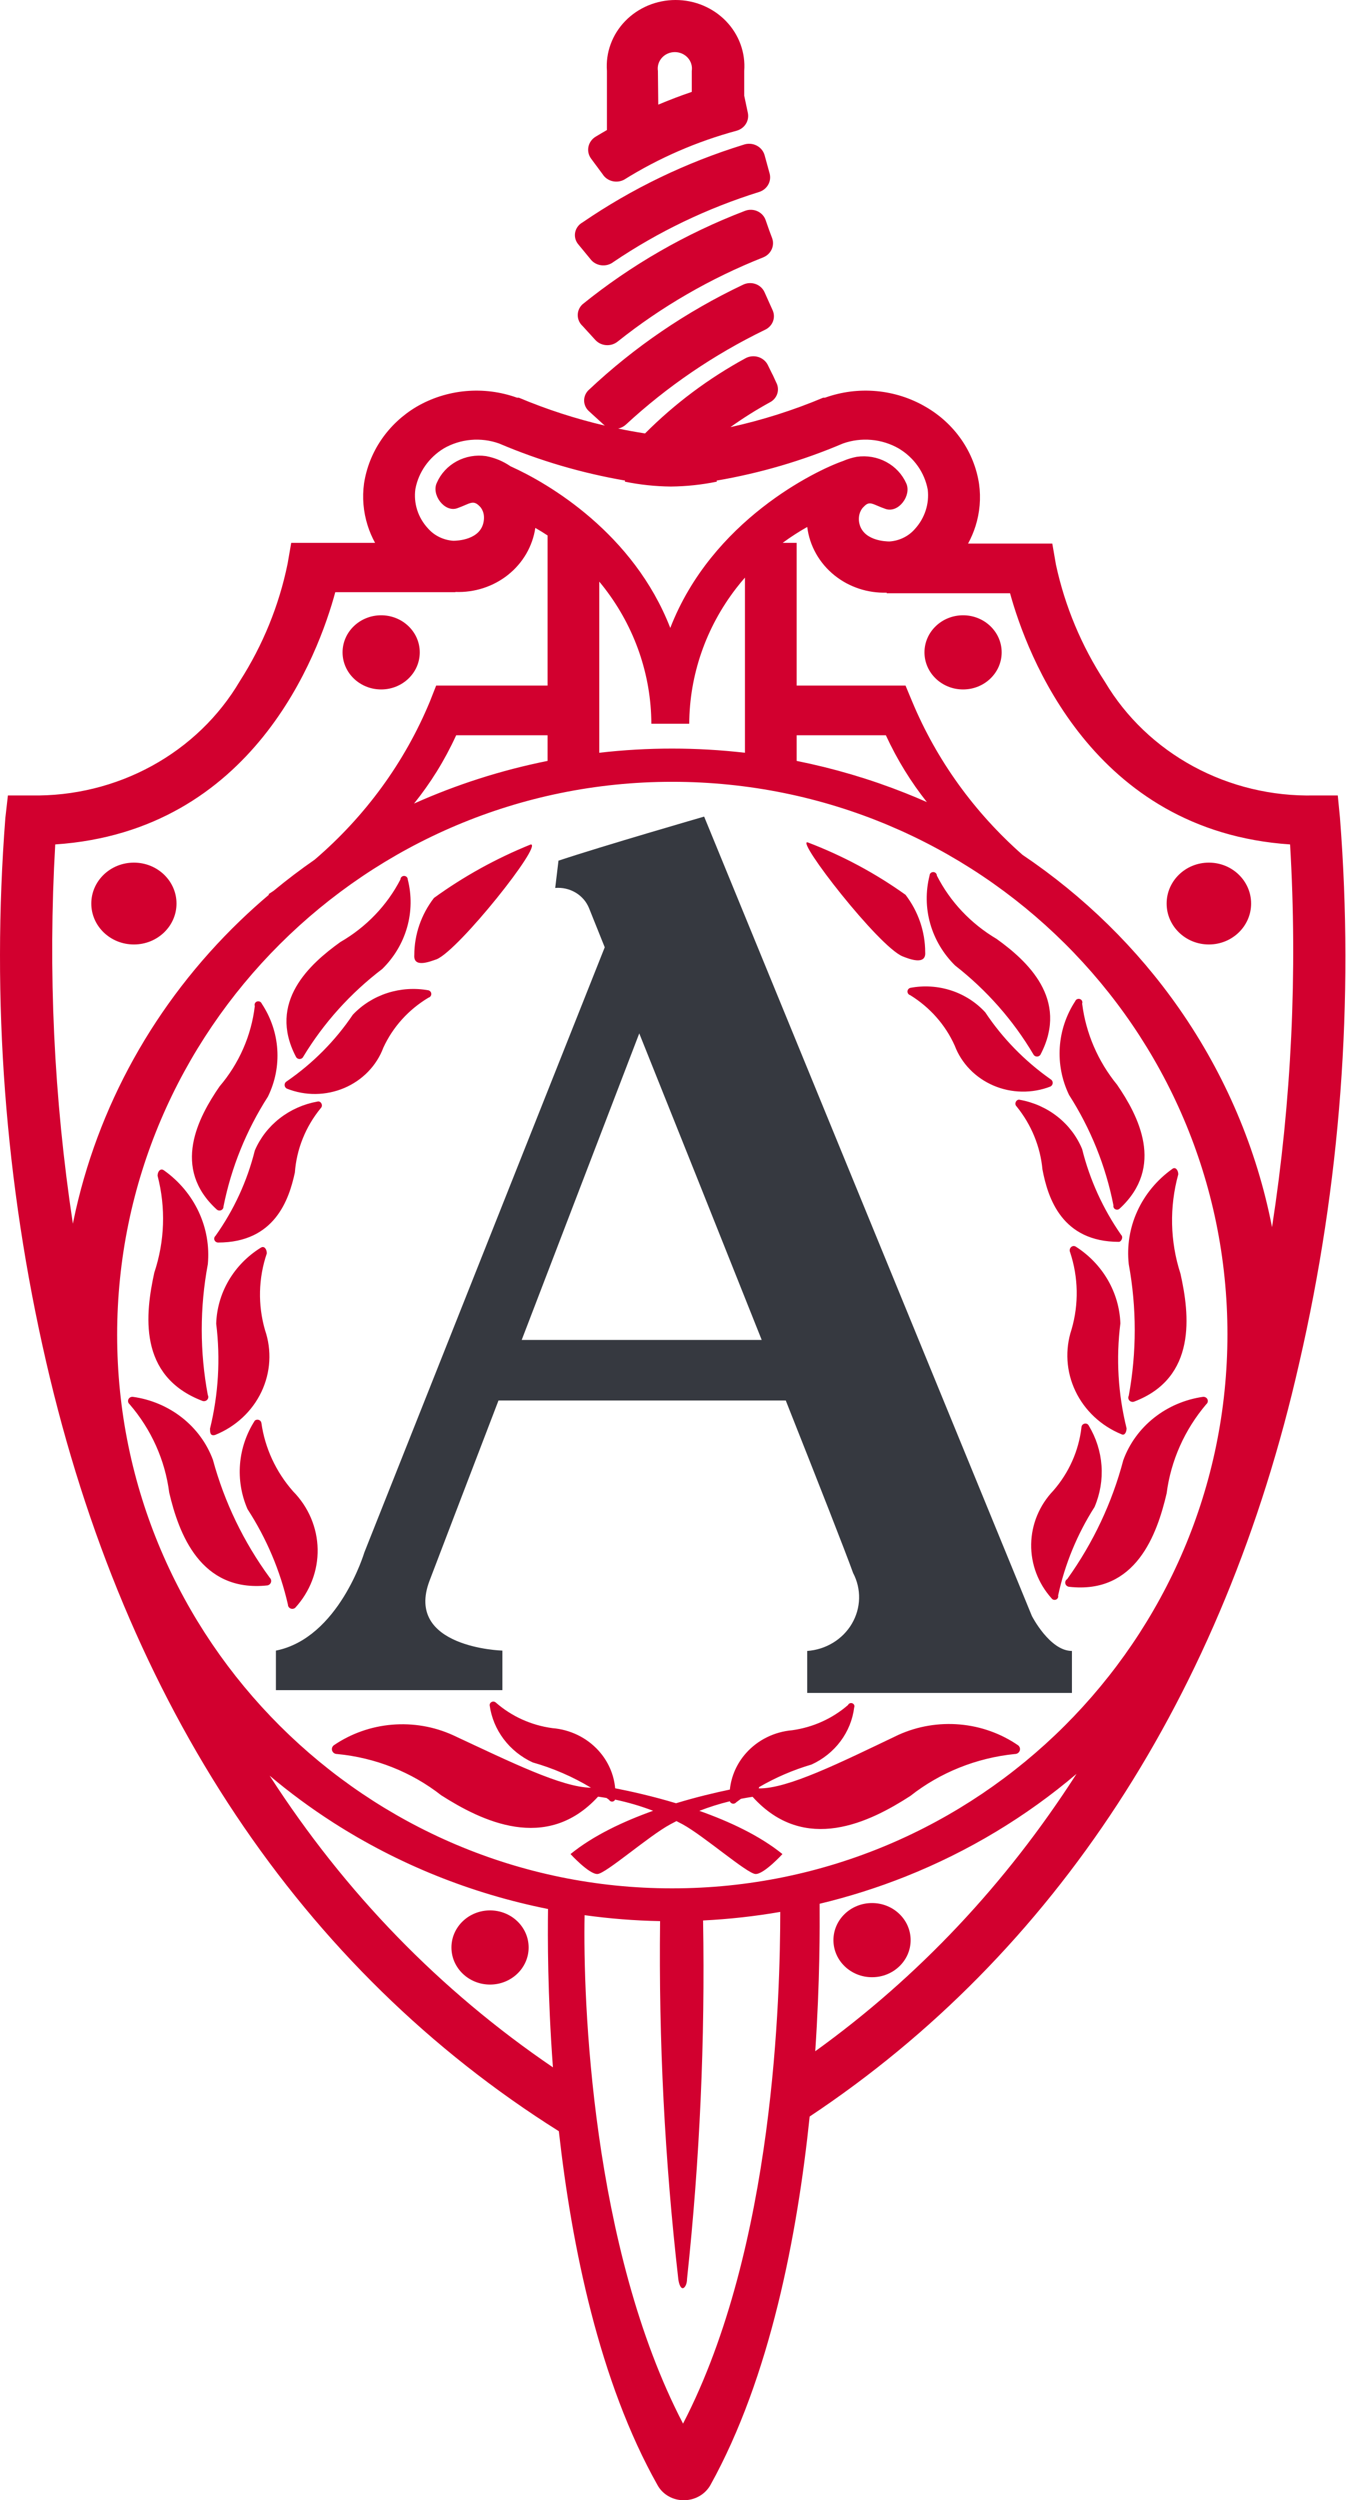
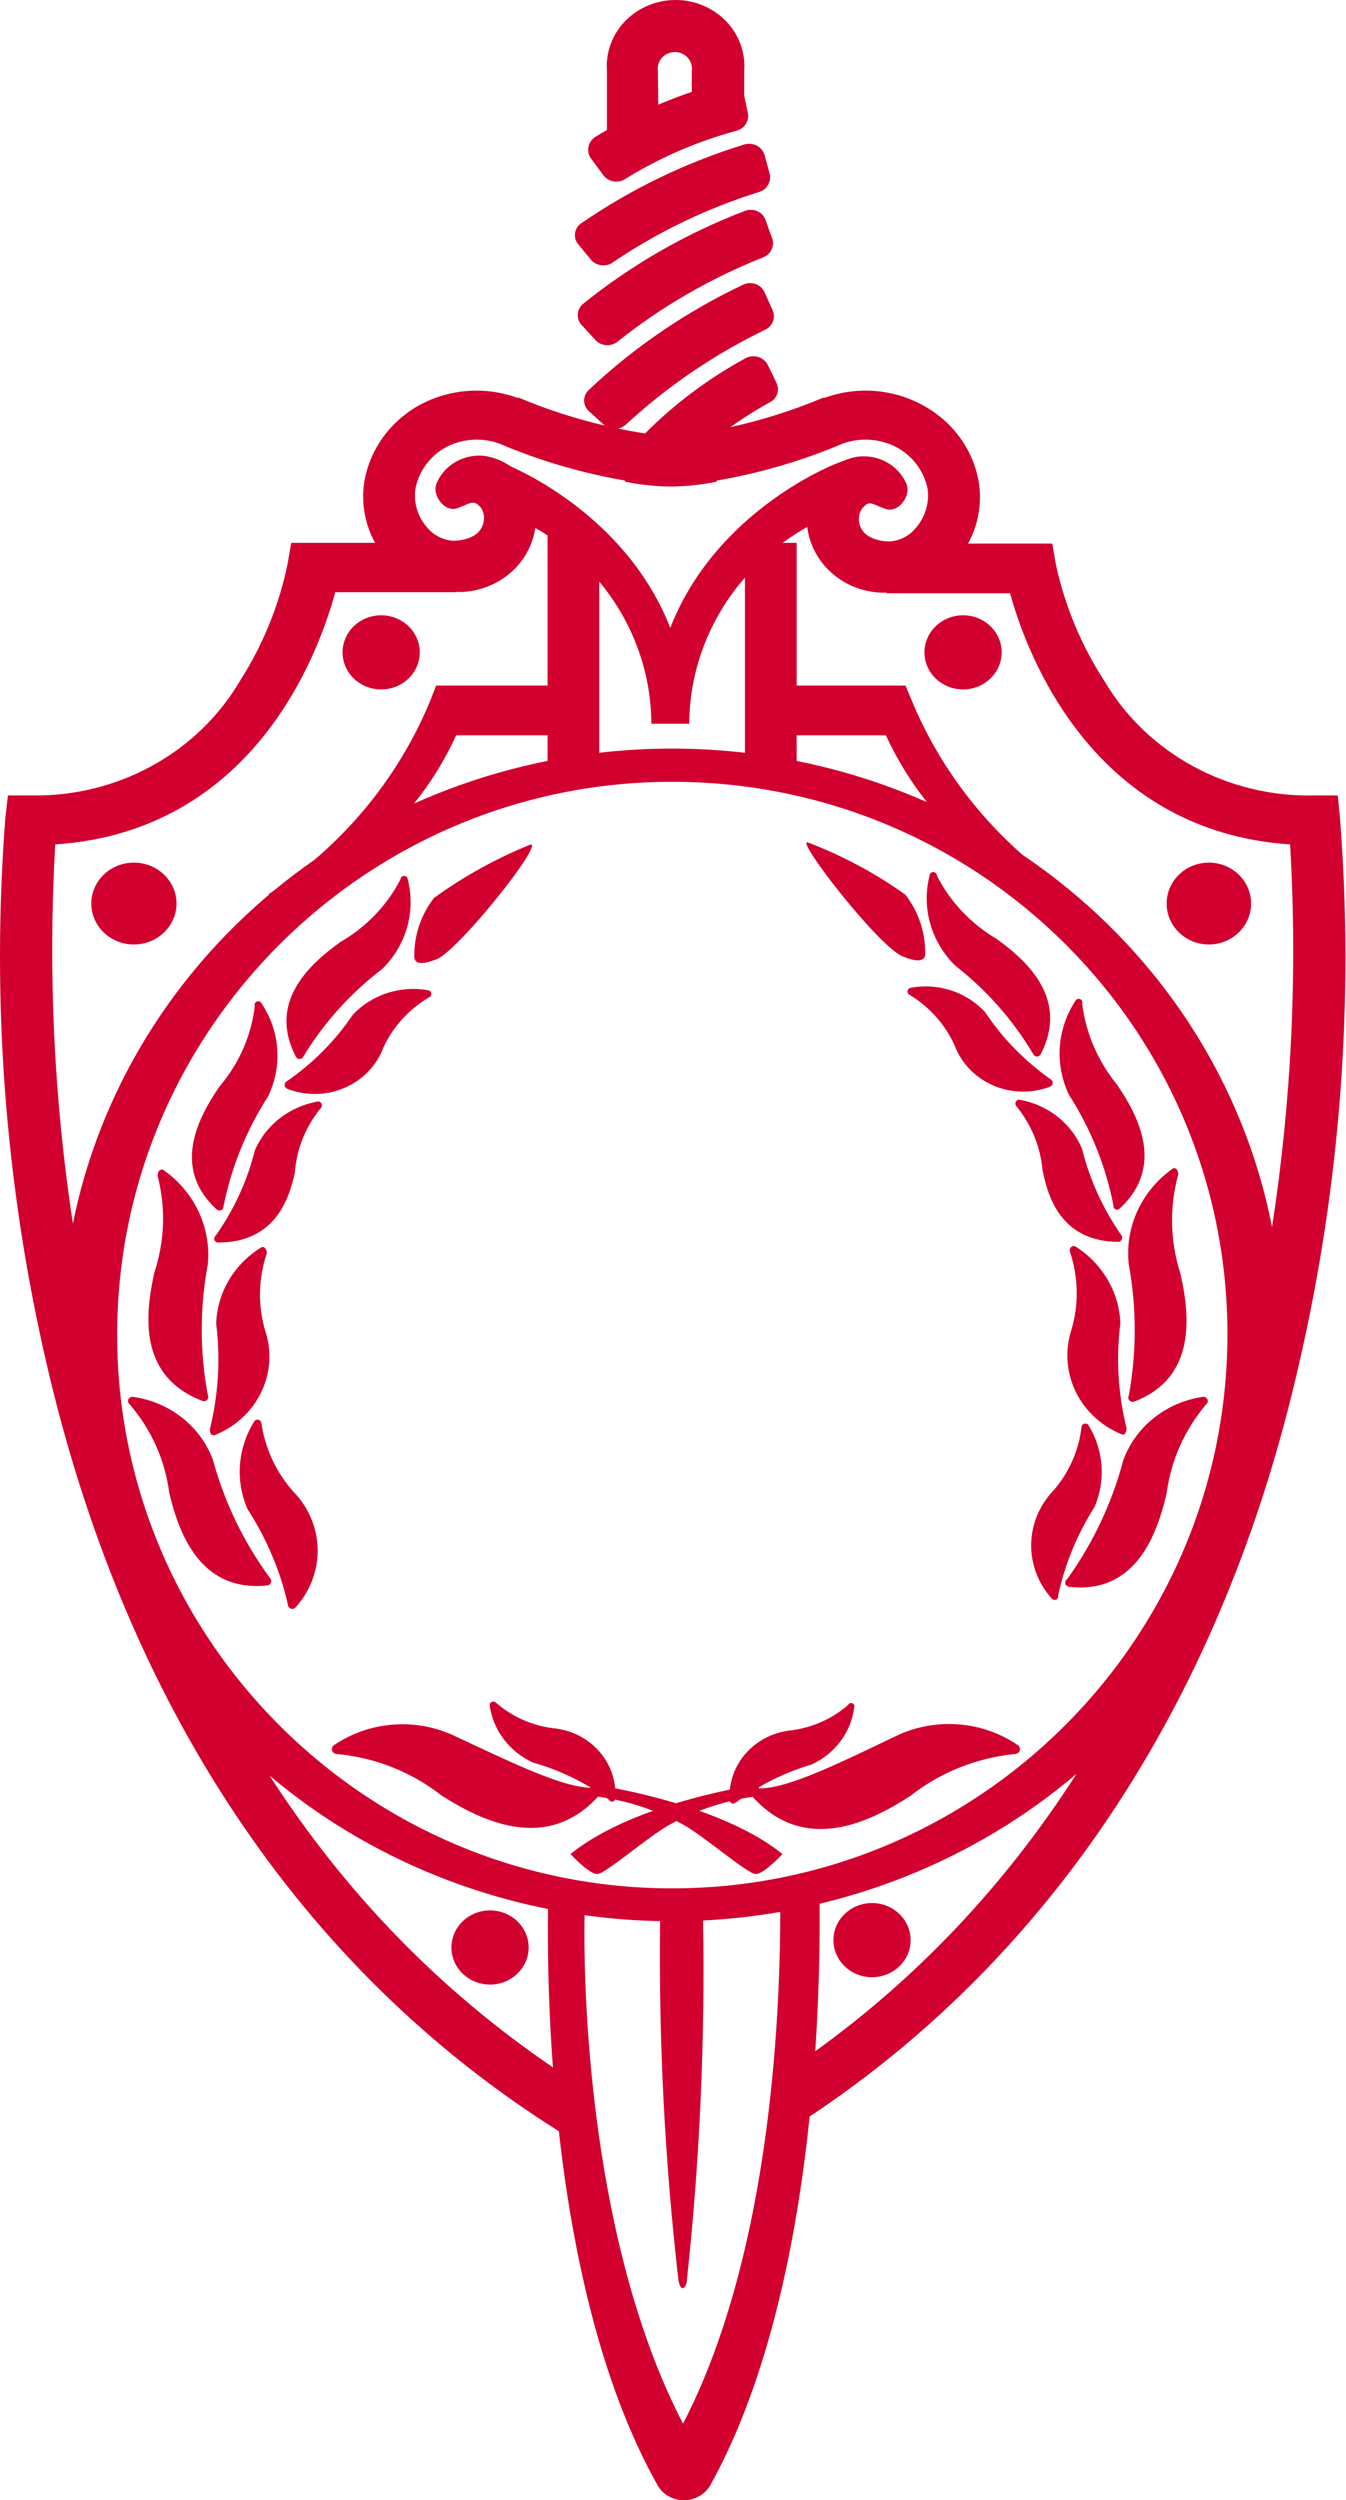
<svg xmlns="http://www.w3.org/2000/svg" width="617" height="1146" viewBox="0 0 617 1146" fill="none">
-   <path d="M343.474 129.765C344.459 129.714 345.444 129.858 346.368 130.188C347.292 130.519 348.136 131.031 348.846 131.688C349.555 132.346 350.116 133.137 350.493 134.013L354.165 142.191C354.908 143.833 354.958 145.687 354.304 147.362C353.649 149.038 352.343 150.404 350.66 151.171C327.267 162.518 305.773 177.166 286.894 194.627C285.904 195.541 284.675 196.161 283.352 196.436C287.439 197.285 291.55 198.031 295.681 198.675C309.228 185.075 324.768 173.446 341.813 164.159C342.694 163.696 343.665 163.412 344.665 163.323C345.665 163.235 346.673 163.344 347.628 163.645C348.582 163.945 349.462 164.43 350.213 165.07C350.964 165.71 351.571 166.492 351.996 167.366L354.272 172.007L355.835 175.384C356.671 176.941 356.842 178.75 356.312 180.427C355.783 182.103 354.593 183.516 352.997 184.364C346.695 187.815 340.628 191.63 334.827 195.784C349.395 192.572 363.639 188.056 377.367 182.28H378.202C385.708 179.577 393.756 178.548 401.737 179.271C409.718 179.993 417.424 182.448 424.273 186.45C430.847 190.235 436.46 195.379 440.705 201.509C444.95 207.639 447.719 214.601 448.811 221.888C449.699 228.331 449.146 234.882 447.188 241.104C446.311 243.891 445.16 246.583 443.758 249.146H482.364L484.033 258.768C488.139 277.874 495.772 296.122 506.568 312.646C516.186 328.794 530.167 342.146 547.032 351.291C563.897 360.436 583.021 365.035 602.383 364.601H613.233L614.234 374.863C620.759 458.623 614.46 542.85 595.539 624.854C561 777.258 483.235 895.632 371.147 970.124C365.512 1024.36 353.05 1089.7 325.621 1139.1C324.422 1141.2 322.657 1142.94 320.513 1144.16C318.368 1145.37 315.924 1146.01 313.435 1146C310.968 1146.01 308.543 1145.38 306.425 1144.16C304.306 1142.95 302.574 1141.2 301.417 1139.1C274.715 1091.68 262.079 1029.67 256.172 976.859C138.351 902.794 57.45 782.001 21.151 624.212C2.295 542.416 -4.003 458.41 2.456 374.863L3.624 364.601H14.307C33.691 364.958 52.814 360.273 69.652 351.042C86.49 341.811 100.417 328.378 109.956 312.165C120.522 295.656 127.927 277.463 131.822 258.447L133.492 248.825H171.929C170.526 246.262 169.376 243.57 168.499 240.783C166.542 234.562 165.988 228.011 166.876 221.567C167.98 214.386 170.704 207.523 174.855 201.457C179.007 195.392 184.487 190.27 190.913 186.45C197.762 182.448 205.468 179.993 213.449 179.271C221.43 178.548 229.478 179.577 236.984 182.28H237.819C250.575 187.649 263.776 191.93 277.268 195.09C277.076 194.945 276.89 194.791 276.712 194.627L270.035 188.533C269.316 187.902 268.742 187.134 268.349 186.278C267.957 185.423 267.755 184.498 267.755 183.562C267.755 182.627 267.957 181.702 268.349 180.846C268.742 179.99 269.316 179.222 270.035 178.591C290.774 159.068 314.607 142.831 340.644 130.485C341.526 130.061 342.49 129.816 343.474 129.765ZM357.667 876.336C345.987 878.362 334.17 879.674 322.287 880.261C323.239 935.097 320.786 989.94 314.938 1044.5C314.938 1047.22 313.77 1048.83 312.935 1048.83C312.101 1048.83 311.266 1047.22 310.932 1044.66C304.708 990.17 301.918 935.371 302.579 880.562C290.957 880.341 279.401 879.426 267.972 877.835C267.191 916.563 271.15 1030.28 313.101 1110.88C355.192 1029.7 357.604 913.669 357.667 876.336ZM123.596 813.891C158.29 867.703 201.652 912.325 253.461 947.587C250.988 914.259 251.037 887.471 251.212 875C216.2 868.016 182.728 854.614 152.699 835.346C142.481 828.789 132.763 821.617 123.596 813.891ZM493.479 813.053C470.308 832.758 443.864 848.663 415.207 860.085C402.356 865.207 389.155 869.387 375.717 872.609C375.779 883.04 375.87 908.113 373.702 940.205C421.086 906.046 461.079 863.526 493.479 813.053ZM224.631 875.645C234.403 875.645 242.325 883.255 242.325 892.643C242.325 902.03 234.403 909.64 224.631 909.64C214.859 909.64 206.938 902.03 206.937 892.643C206.937 883.255 214.859 875.645 224.631 875.645ZM399.737 872.277C409.509 872.277 417.431 879.888 417.431 889.275C417.431 898.663 409.509 906.272 399.737 906.272C389.965 906.272 382.043 898.663 382.043 889.275C382.043 879.888 389.965 872.277 399.737 872.277ZM308.094 358.347C167.877 358.347 53.7 472.197 53.7 611.864C53.7 751.532 167.877 865.543 308.094 865.543C448.311 865.543 562.654 751.692 562.654 611.544C562.654 471.396 448.478 358.347 308.094 358.347ZM225.417 780.083C225.727 779.943 226.074 779.898 226.411 779.954C226.748 780.01 227.059 780.164 227.303 780.396C234.503 786.712 243.522 790.791 253.177 792.101C261.4 792.757 269.028 796.482 274.427 802.477C278.796 807.329 281.421 813.357 281.994 819.674C289.154 821.07 299.113 823.29 309.889 826.53C319.156 823.715 327.808 821.669 334.562 820.266C335.197 814.108 337.783 808.241 342.036 803.491C347.399 797.501 354.986 793.759 363.18 793.063C372.695 791.728 381.583 787.71 388.719 781.518C388.874 781.156 389.172 780.869 389.548 780.719C389.923 780.568 390.345 780.567 390.722 780.716C391.098 780.865 391.398 781.151 391.555 781.512C391.711 781.873 391.711 782.279 391.556 782.641C390.86 788.226 388.704 793.551 385.289 798.121C381.874 802.691 377.312 806.357 372.026 808.778C363.592 811.26 355.526 814.732 348.009 819.105L347.785 819.73C361.055 819.952 384.833 808.08 411.921 795.147C420.67 791.208 430.353 789.577 439.975 790.423C449.598 791.268 458.813 794.559 466.673 799.958C467.058 800.249 467.339 800.65 467.474 801.104C467.61 801.557 467.593 802.04 467.427 802.483C467.26 802.927 466.953 803.309 466.548 803.575C466.143 803.842 465.66 803.979 465.17 803.968C447.587 805.747 430.931 812.437 417.263 823.21C398.986 835.021 368.968 850.167 344.985 823.582C343.198 823.846 341.42 824.152 339.652 824.499C338.919 825.022 338.192 825.554 337.472 826.096C337.262 826.365 336.97 826.564 336.636 826.664C336.301 826.764 335.942 826.762 335.609 826.655C335.277 826.549 334.988 826.344 334.783 826.071C334.68 825.934 334.601 825.783 334.548 825.624C329.792 826.787 325.123 828.254 320.573 830.016C334.249 834.851 348.187 841.332 358.672 849.828C358.672 849.828 350.158 859.128 346.319 858.968C342.48 858.807 322.616 841.49 312.934 836.198C311.99 835.688 311.037 835.192 310.079 834.709C309.133 835.192 308.192 835.688 307.26 836.198C297.411 841.49 277.714 858.807 273.875 858.968C270.035 859.128 261.522 849.828 261.522 849.828C271.968 841.315 285.82 834.826 299.389 829.987C293.736 827.828 287.905 826.114 281.955 824.863C281.917 824.956 281.87 825.046 281.811 825.13C281.616 825.412 281.323 825.618 280.985 825.714C280.647 825.809 280.284 825.788 279.961 825.652C279.638 825.517 279.374 825.277 279.217 824.974C278.822 824.682 278.424 824.394 278.025 824.107C276.741 823.883 275.451 823.681 274.157 823.5C250.375 849.435 220.485 834.504 202.264 822.889C188.633 812.211 172.028 805.629 154.524 803.967C154.034 803.978 153.551 803.842 153.146 803.575C152.742 803.309 152.435 802.927 152.268 802.483C152.102 802.04 152.085 801.557 152.221 801.104C152.356 800.65 152.637 800.249 153.022 799.958C160.872 794.599 170.065 791.344 179.658 790.526C189.251 789.709 198.897 791.36 207.606 795.309C234.242 807.719 257.526 819.25 270.903 819.412C262.598 814.397 253.602 810.491 244.163 807.815C238.883 805.367 234.318 801.697 230.88 797.135C227.442 792.573 225.238 787.261 224.466 781.678C224.435 781.35 224.509 781.022 224.68 780.736C224.85 780.451 225.107 780.223 225.417 780.083ZM117.645 650.75C117.959 650.689 118.284 650.708 118.588 650.806C118.891 650.903 119.163 651.075 119.376 651.304C119.589 651.533 119.736 651.812 119.803 652.113C121.429 663.704 126.468 674.608 134.325 683.542C141.396 690.718 145.419 700.175 145.604 710.055C145.79 719.934 142.124 729.523 135.327 736.939C135.038 737.188 134.681 737.35 134.298 737.407C133.915 737.464 133.523 737.412 133.17 737.26C132.816 737.107 132.516 736.86 132.306 736.547C132.097 736.234 131.986 735.868 131.988 735.496C128.461 719.994 122.194 705.188 113.46 691.72C110.624 685.188 109.448 678.102 110.028 671.048C110.609 663.993 112.93 657.173 116.799 651.151C117.04 650.949 117.332 650.811 117.645 650.75ZM495.719 654.358C495.719 652.434 498.222 651.792 499.056 653.396C502.455 659.009 504.463 665.299 504.927 671.777C505.39 678.256 504.295 684.751 501.727 690.758C493.766 703.253 488.118 716.98 485.035 731.327C485.13 731.693 485.087 732.08 484.915 732.419C484.743 732.758 484.452 733.028 484.094 733.181C483.735 733.334 483.331 733.36 482.954 733.256C482.577 733.152 482.249 732.923 482.03 732.61C475.855 725.706 472.53 716.865 472.683 707.764C472.837 698.662 476.46 689.93 482.865 683.222C490.003 675.019 494.473 664.982 495.719 654.358ZM551.471 640.247C551.893 640.209 552.316 640.301 552.681 640.509C553.045 640.717 553.332 641.031 553.499 641.405C553.666 641.78 553.705 642.195 553.61 642.592C553.516 642.989 553.292 643.347 552.972 643.614C543.015 655.324 536.708 669.5 534.778 684.505C530.438 703.106 520.756 730.846 490.042 727.318C489.634 727.269 489.251 727.101 488.946 726.836C488.641 726.571 488.429 726.221 488.338 725.836C488.247 725.451 488.281 725.047 488.436 724.682C488.592 724.316 488.861 724.005 489.207 723.791C501.081 707.23 509.786 688.767 514.914 669.271C517.68 661.694 522.546 654.987 528.988 649.872C535.43 644.757 543.204 641.43 551.471 640.247ZM60.879 640.247C69.156 641.389 76.952 644.681 83.424 649.768C89.896 654.854 94.799 661.542 97.602 669.11C102.848 688.475 111.668 706.778 123.643 723.149C123.923 723.409 124.125 723.736 124.228 724.097C124.332 724.457 124.333 724.838 124.23 725.198C124.128 725.559 123.926 725.886 123.646 726.146C123.367 726.407 123.02 726.59 122.641 726.677C91.76 730.044 81.912 702.624 77.572 684.184C75.671 669.267 69.356 655.188 59.377 643.614C59.057 643.347 58.834 642.989 58.739 642.592C58.645 642.195 58.684 641.78 58.85 641.405C59.017 641.031 59.304 640.717 59.669 640.509C60.033 640.301 60.457 640.209 60.879 640.247ZM119.47 571.937C121.139 570.814 122.307 572.578 122.307 574.502C118.437 585.873 118.147 598.09 121.473 609.619C124.659 618.931 124.073 629.054 119.835 637.97C115.596 646.886 108.016 653.94 98.604 657.726C96.267 658.367 96.267 656.442 96.267 654.839C100.131 639.086 101.092 622.805 99.105 606.733C99.316 599.783 101.28 592.986 104.827 586.926C108.374 580.865 113.398 575.721 119.47 571.937ZM490.545 574.021C489.71 572.258 491.546 570.334 493.216 571.456C499.264 575.34 504.265 580.55 507.806 586.655C511.346 592.761 513.325 599.588 513.58 606.573C511.545 622.643 512.506 638.933 516.418 654.679C516.418 656.282 515.583 658.207 514.081 657.405C504.72 653.56 497.188 646.498 492.959 637.602C488.73 628.705 488.106 618.613 491.212 609.299C494.557 597.727 494.325 585.469 490.545 574.021ZM537.281 535.857C538.783 534.575 540.119 536.338 540.119 538.263C535.993 553.232 536.34 569.014 541.121 583.803C545.294 602.404 548.799 631.588 519.755 642.492C519.379 642.596 518.98 642.592 518.607 642.48C518.234 642.369 517.902 642.156 517.654 641.866C517.406 641.576 517.251 641.223 517.209 640.85C517.167 640.477 517.24 640.1 517.418 639.766C521.07 619.821 521.07 599.418 517.418 579.474C516.505 571.173 517.856 562.787 521.339 555.14C524.821 547.493 530.316 540.847 537.281 535.857ZM72.23 538.904C72.23 536.98 73.566 535.216 75.235 536.499C82.128 541.413 87.59 547.945 91.097 555.471C94.605 562.996 96.04 571.262 95.266 579.474C91.551 599.305 91.551 619.614 95.266 639.445C95.444 639.779 95.516 640.156 95.474 640.529C95.432 640.902 95.277 641.255 95.029 641.545C94.781 641.835 94.449 642.049 94.076 642.16C93.703 642.271 93.304 642.275 92.929 642.171C62.883 630.786 66.722 601.763 70.728 583.322C75.522 568.939 76.042 553.556 72.23 538.904ZM145.51 504.909C147.012 504.428 148.348 506.673 147.013 507.956C140.079 516.431 135.95 526.709 135.161 537.461C132.49 549.808 125.98 569.531 99.939 569.531C99.579 569.514 99.233 569.396 98.942 569.191C98.652 568.987 98.431 568.704 98.306 568.38C98.182 568.055 98.159 567.702 98.242 567.365C98.325 567.028 98.509 566.722 98.771 566.484C107.212 554.607 113.321 541.347 116.799 527.358C119.253 521.611 123.166 516.546 128.181 512.625C133.196 508.704 139.154 506.051 145.51 504.909ZM466.005 507.154C464.669 505.872 466.004 503.627 467.507 504.107C473.868 505.247 479.824 507.92 484.816 511.874C489.809 515.828 493.675 520.935 496.052 526.717C499.532 540.726 505.579 554.03 513.912 566.004C515.08 567.126 513.912 569.21 512.911 569.211C486.871 569.211 480.36 549.327 477.856 536.018C476.871 525.503 472.757 515.483 466.005 507.154ZM370.033 241.534C366.121 243.739 362.358 246.174 358.764 248.825H365.181V314.25H415.094L418.098 321.466C429.31 348.382 446.655 372.395 468.712 391.819C496.838 410.765 521.239 434.623 540.549 462.321C561.75 492.733 576.158 526.833 583.095 562.478C592.039 504.473 594.822 445.694 591.366 387.05C500.726 380.956 470.68 299.819 463.001 271.917H406.413C406.441 271.83 406.467 271.742 406.493 271.654C397.809 271.925 389.305 269.134 382.603 263.778C375.602 258.183 371.103 250.221 370.033 241.534ZM245.385 241.969C244.153 250.36 239.715 258.024 232.917 263.457C226.137 268.874 217.514 271.671 208.725 271.325C208.742 271.362 208.758 271.399 208.775 271.436H153.689C146.011 299.818 116.131 380.956 25.324 387.05C21.968 445.163 24.688 503.401 33.407 560.896C33.497 560.448 33.586 560 33.679 559.552C44.446 507.428 71.059 459.541 110.151 421.942C114.4 417.856 118.775 413.911 123.269 410.111L123.14 409.82C123.9 409.327 124.655 408.825 125.407 408.322C131.495 403.28 137.795 398.504 144.287 394C167.424 374.169 185.55 349.366 197.089 321.466L199.927 314.25H251.005V245.427C249.169 244.22 247.295 243.067 245.385 241.969ZM118.453 458.949C118.675 458.958 118.892 459.008 119.094 459.098C119.295 459.187 119.476 459.314 119.627 459.471C119.777 459.627 119.895 459.811 119.972 460.011C124.155 466.312 126.609 473.528 127.105 480.986C127.602 488.445 126.123 495.903 122.808 502.664C112.896 518.122 105.996 535.183 102.444 553.015C102.461 553.356 102.374 553.695 102.194 553.99C102.014 554.285 101.75 554.524 101.431 554.677C101.113 554.83 100.755 554.89 100.401 554.852C100.048 554.813 99.713 554.676 99.439 554.458C78.407 535.376 90.927 512.125 100.608 498.014C109.59 487.475 115.213 474.668 116.8 461.133C116.723 460.933 116.688 460.72 116.697 460.507C116.706 460.294 116.758 460.085 116.851 459.892C116.944 459.698 117.076 459.524 117.239 459.379C117.402 459.234 117.593 459.122 117.802 459.049C118.01 458.975 118.231 458.941 118.453 458.949ZM493.759 457.975C494.165 457.794 494.63 457.777 495.051 457.926C495.471 458.075 495.813 458.378 496.001 458.769C496.189 459.159 496.208 459.607 496.053 460.011C497.751 473.586 503.293 486.453 512.077 497.212C521.759 511.323 534.112 534.735 513.246 553.978C512.995 554.229 512.665 554.395 512.306 554.45C511.948 554.506 511.58 554.447 511.26 554.284C510.939 554.121 510.682 553.862 510.528 553.546C510.375 553.23 510.333 552.875 510.408 552.534C506.902 534.59 500 517.414 490.043 501.862C486.76 495.037 485.299 487.534 485.795 480.03C486.29 472.527 488.726 465.26 492.881 458.888C493.036 458.484 493.352 458.155 493.759 457.975ZM177.531 455.165C183.612 453.199 190.117 452.769 196.421 453.917C196.794 454.029 197.121 454.253 197.352 454.556C197.584 454.859 197.71 455.225 197.71 455.601C197.71 455.977 197.584 456.343 197.352 456.646C197.121 456.948 196.794 457.172 196.421 457.284C187.279 462.755 180.066 470.747 175.722 480.215C174.193 484.302 171.814 488.049 168.731 491.227C165.649 494.405 161.926 496.948 157.79 498.702C153.653 500.457 149.189 501.386 144.668 501.433C140.146 501.48 135.662 500.644 131.487 498.977C131.174 498.81 130.913 498.566 130.731 498.27C130.55 497.973 130.454 497.636 130.454 497.292C130.454 496.948 130.55 496.611 130.731 496.315C130.913 496.019 131.174 495.775 131.487 495.608C143.452 487.356 153.699 477.022 161.7 465.142C165.999 460.566 171.451 457.131 177.531 455.165ZM417.264 452.795C423.516 451.609 429.984 452.021 436.018 453.991C442.053 455.961 447.444 459.42 451.65 464.02C459.56 475.91 469.69 486.294 481.529 494.646C481.842 494.813 482.103 495.057 482.285 495.354C482.467 495.649 482.562 495.987 482.562 496.33C482.562 496.674 482.467 497.012 482.285 497.308C482.103 497.604 481.842 497.847 481.529 498.014C477.372 499.63 472.919 500.427 468.435 500.354C463.951 500.281 459.529 499.34 455.431 497.589C451.334 495.838 447.646 493.312 444.587 490.162C441.528 487.012 439.161 483.301 437.628 479.253C433.384 469.78 426.293 461.74 417.264 456.162C416.89 456.05 416.563 455.826 416.331 455.523C416.099 455.221 415.975 454.854 415.974 454.479C415.974 454.103 416.099 453.736 416.331 453.434C416.563 453.131 416.89 452.907 417.264 452.795ZM185.237 401.481C185.68 401.482 186.104 401.651 186.417 401.951C186.73 402.252 186.906 402.66 186.906 403.085C188.754 410.317 188.651 417.883 186.606 425.066C184.562 432.25 180.643 438.813 175.222 444.136C160.631 455.255 148.343 468.907 138.999 484.384C138.852 484.691 138.617 484.951 138.321 485.134C138.025 485.316 137.681 485.413 137.329 485.413C136.978 485.413 136.633 485.316 136.338 485.134C136.042 484.951 135.806 484.691 135.66 484.384C122.473 459.209 142.17 441.73 156.025 431.788C167.875 424.948 177.433 414.986 183.567 403.085C183.567 402.66 183.743 402.252 184.056 401.951C184.37 401.65 184.794 401.481 185.237 401.481ZM427.779 399.717C428.222 399.717 428.647 399.886 428.96 400.187C429.273 400.487 429.448 400.895 429.448 401.32C435.524 413.293 445.019 423.358 456.824 430.344C470.679 440.286 490.209 457.924 477.022 483.26C476.876 483.567 476.64 483.827 476.345 484.01C476.049 484.192 475.705 484.289 475.353 484.289C475.002 484.289 474.657 484.192 474.361 484.01C474.065 483.827 473.83 483.567 473.683 483.26C464.46 467.658 452.289 453.846 437.795 442.53C432.373 437.175 428.456 430.583 426.412 423.375C424.368 416.167 424.264 408.578 426.11 401.32C426.11 400.895 426.286 400.487 426.599 400.187C426.912 399.886 427.336 399.717 427.779 399.717ZM243.327 387.05C248.836 387.05 210.61 435.156 200.261 439.646C197.423 440.608 189.41 443.975 189.911 437.722C189.934 428.308 193.094 419.149 198.926 411.584C212.609 401.667 227.524 393.426 243.327 387.05ZM413.758 438.363C402.741 433.873 364.684 384.807 370.19 386.088C386.193 392.175 401.292 400.262 415.094 410.141C420.928 417.765 424.084 426.976 424.107 436.438C424.608 442.692 416.595 439.486 413.758 438.363ZM61.38 395.389C72.166 395.389 80.909 403.788 80.909 414.149C80.909 424.511 72.166 432.911 61.38 432.911C50.593 432.911 41.849 424.511 41.849 414.149C41.849 403.788 50.593 395.389 61.38 395.389ZM554.141 395.389C564.835 395.389 573.505 403.788 573.505 414.149C573.505 424.511 564.835 432.911 554.141 432.911C543.447 432.911 534.778 424.511 534.778 414.149C534.778 403.788 543.447 395.389 554.141 395.389ZM209.107 337.02C203.725 348.779 197.256 359.032 189.785 368.326C209.243 359.603 229.776 353.019 251.005 348.769V337.02H209.107ZM365.181 348.77C382.123 352.162 398.779 357.07 414.925 363.479C418.275 364.808 421.593 366.201 424.879 367.65C417.657 358.535 411.383 348.495 406.08 337.02H365.181V348.77ZM341.478 264.74C340.077 266.349 338.722 268.001 337.418 269.694C323.582 287.656 316.059 309.384 315.94 331.729H298.58C298.498 309.398 291.01 287.674 277.202 269.71C276.39 268.653 275.558 267.613 274.708 266.589V345.036C296.949 342.468 319.365 342.483 341.478 345.036V264.74ZM174.722 282.019C184.495 282.019 192.417 289.629 192.417 299.017C192.417 308.404 184.494 316.014 174.722 316.014C164.951 316.014 157.028 308.404 157.028 299.017C157.028 289.629 164.95 282.019 174.722 282.019ZM441.468 282.019C451.24 282.019 459.162 289.629 459.162 299.017C459.162 308.404 451.24 316.014 441.468 316.014C431.696 316.014 423.775 308.404 423.774 299.017C423.774 289.629 431.696 282.019 441.468 282.019ZM399.416 201.626C394.996 201.238 390.543 201.805 386.382 203.287C367.838 211.187 348.39 216.887 328.469 220.289C328.521 220.448 328.573 220.607 328.626 220.766C321.71 222.182 314.664 222.933 307.594 223.01C307.566 223.007 307.538 223.003 307.51 223.001C307.482 223.003 307.454 223.007 307.426 223.01C300.355 222.933 293.309 222.182 286.393 220.766C286.448 220.602 286.501 220.437 286.556 220.272C266.69 216.864 247.298 211.169 228.806 203.287C224.672 201.808 220.245 201.241 215.852 201.63C211.46 202.019 207.215 203.352 203.432 205.532C200.042 207.599 197.133 210.319 194.892 213.521C192.651 216.722 191.126 220.336 190.412 224.133C189.964 227.342 190.239 230.607 191.219 233.705C192.198 236.803 193.858 239.663 196.088 242.092C197.528 243.763 199.306 245.138 201.314 246.13C203.323 247.122 205.52 247.712 207.772 247.865C209.108 247.865 220.792 247.704 221.794 238.404C222.295 234.075 219.791 231.99 219.791 231.99C216.786 228.944 215.451 230.868 209.609 232.952C203.767 235.037 197.59 226.698 200.261 221.246C202.067 217.094 205.266 213.64 209.348 211.433C213.431 209.225 218.163 208.39 222.796 209.06C226.882 209.83 230.702 211.438 234.02 213.729C251.584 221.596 290.434 244.515 307.252 287.823C326.362 238.522 373.988 215.643 386.43 211.314C388.428 210.446 390.538 209.792 392.724 209.38C397.38 208.701 402.138 209.53 406.249 211.736C410.36 213.943 413.589 217.402 415.427 221.567C417.93 227.019 411.921 235.357 405.912 233.272C399.903 231.188 398.734 229.264 395.896 232.311C395.896 232.311 393.393 234.395 393.726 238.725C394.728 248.025 406.412 248.186 407.748 248.186C410.001 248.033 412.198 247.442 414.206 246.45C416.214 245.458 417.993 244.085 419.432 242.413C421.646 239.971 423.309 237.113 424.314 234.021C425.32 230.93 425.648 227.672 425.275 224.453C424.566 220.572 423.01 216.879 420.708 213.618C418.406 210.357 415.411 207.602 411.921 205.532C408.108 203.35 403.835 202.014 399.416 201.626ZM358.84 181.317L354.272 172.007L353.832 171.055L358.84 181.317ZM344.369 96.16C345.357 96.189 346.327 96.414 347.221 96.82C348.114 97.227 348.91 97.806 349.559 98.522C350.209 99.237 350.698 100.075 350.995 100.98L352.592 105.534L353.999 109.318C354.094 109.604 354.167 109.894 354.223 110.186L356.169 115.732L354.233 110.235C354.494 111.649 354.302 113.113 353.668 114.429C352.895 116.032 351.524 117.298 349.826 117.978C325.669 127.553 303.158 140.582 283.056 156.623C281.614 157.757 279.776 158.321 277.917 158.202C276.057 158.083 274.314 157.289 273.041 155.981L267.031 149.407C266.334 148.764 265.78 147.992 265.401 147.138C265.023 146.284 264.828 145.364 264.828 144.436C264.828 143.507 265.023 142.588 265.401 141.734C265.78 140.88 266.334 140.108 267.031 139.465C289.302 121.457 314.438 107.002 341.479 96.65C342.397 96.297 343.381 96.131 344.369 96.16ZM343.825 65.907C344.85 65.966 345.852 66.23 346.764 66.684C347.677 67.137 348.481 67.769 349.123 68.539C349.765 69.309 350.232 70.2 350.493 71.154L352.83 79.653C353.257 81.373 352.997 83.184 352.1 84.728C351.204 86.273 349.737 87.437 347.989 87.991C324.189 95.416 301.683 106.227 281.22 120.062C280.435 120.678 279.525 121.131 278.55 121.394C277.574 121.656 276.552 121.721 275.549 121.586C274.545 121.45 273.582 121.117 272.72 120.606C271.857 120.096 271.113 119.419 270.536 118.619L264.86 111.724C264.285 110.96 263.883 110.089 263.68 109.167C263.477 108.245 263.477 107.292 263.681 106.37C263.886 105.448 264.29 104.577 264.867 103.814C265.444 103.052 266.181 102.414 267.03 101.942C289.565 86.492 314.454 74.484 340.811 66.344C341.773 65.997 342.8 65.849 343.825 65.907ZM309.68 0C314.016 2.99596e-05 318.306 0.859 322.281 2.522C326.256 4.186 329.831 6.619 332.784 9.67C335.737 12.72 338.003 16.323 339.441 20.253C340.88 24.183 341.46 28.355 341.144 32.51V43.874L342.815 51.751C343.18 53.489 342.85 55.296 341.891 56.812C340.933 58.327 339.415 59.44 337.64 59.929C319.369 64.876 301.98 72.444 286.06 82.378C284.393 83.26 282.434 83.485 280.597 83.007C278.759 82.528 277.187 81.383 276.212 79.812L270.87 72.597C270.315 71.813 269.93 70.929 269.739 69.999C269.548 69.069 269.554 68.111 269.757 67.183C269.959 66.255 270.354 65.376 270.918 64.598C271.482 63.82 272.204 63.158 273.04 62.654C274.751 61.615 276.475 60.599 278.214 59.607V32.51C277.898 28.355 278.478 24.183 279.917 20.253C281.355 16.323 283.621 12.72 286.574 9.67C289.527 6.619 293.103 4.186 297.078 2.522C301.053 0.859 305.343 0 309.68 0ZM309.346 23.877C308.219 23.877 307.105 24.11 306.081 24.561C305.056 25.011 304.145 25.668 303.408 26.487C302.672 27.306 302.127 28.268 301.812 29.308C301.498 30.347 301.42 31.439 301.584 32.51L301.751 47.966C306.789 45.833 311.912 43.883 317.107 42.119V32.51C317.271 31.439 317.194 30.347 316.879 29.308C316.564 28.268 316.019 27.306 315.283 26.487C314.547 25.668 313.635 25.011 312.61 24.561C311.586 24.11 310.472 23.877 309.346 23.877Z" fill="#D2002F" />
-   <path d="M473.01 740.696C473.035 740.746 481.205 756.731 491.371 756.731V775.973H370.017V756.731C374.233 756.429 378.308 755.132 381.878 752.956C385.448 750.779 388.404 747.79 390.484 744.254C392.564 740.717 393.704 736.742 393.803 732.681C393.901 728.62 392.955 724.598 391.049 720.972C387.62 711.425 375.507 680.561 360.185 641.919H228.513C213.387 681.389 200.784 714.305 196.914 724.501C185.244 755.249 230.184 756.568 230.299 756.571V774.691H126.472V756.571C155.3 750.808 166.994 711.648 167.034 711.512L277.207 434.197C272.689 422.938 270.04 416.33 270.028 416.302C268.844 413.342 266.689 410.833 263.888 409.155C261.087 407.477 257.793 406.721 254.505 407.002L256.007 394.494C276.205 387.759 322.777 374.29 322.777 374.29L473.01 740.696ZM293.034 473.667C282.048 502.303 259.674 560.624 239.145 614.177H349.166C330.276 566.687 308.83 513.09 293.034 473.667Z" fill="#363940" />
+   <path d="M343.474 129.765C344.459 129.714 345.444 129.858 346.368 130.188C347.292 130.519 348.136 131.031 348.846 131.688C349.555 132.346 350.116 133.137 350.493 134.013L354.165 142.191C354.908 143.833 354.958 145.687 354.304 147.362C353.649 149.038 352.343 150.404 350.66 151.171C327.267 162.518 305.773 177.166 286.894 194.627C285.904 195.541 284.675 196.161 283.352 196.436C287.439 197.285 291.55 198.031 295.681 198.675C309.228 185.075 324.768 173.446 341.813 164.159C342.694 163.696 343.665 163.412 344.665 163.323C345.665 163.235 346.673 163.344 347.628 163.645C348.582 163.945 349.462 164.43 350.213 165.07C350.964 165.71 351.571 166.492 351.996 167.366L354.272 172.007L355.835 175.384C356.671 176.941 356.842 178.75 356.312 180.427C355.783 182.103 354.593 183.516 352.997 184.364C346.695 187.815 340.628 191.63 334.827 195.784C349.395 192.572 363.639 188.056 377.367 182.28H378.202C385.708 179.577 393.756 178.548 401.737 179.271C409.718 179.993 417.424 182.448 424.273 186.45C430.847 190.235 436.46 195.379 440.705 201.509C444.95 207.639 447.719 214.601 448.811 221.888C449.699 228.331 449.146 234.882 447.188 241.104C446.311 243.891 445.16 246.583 443.758 249.146H482.364L484.033 258.768C488.139 277.874 495.772 296.122 506.568 312.646C516.186 328.794 530.167 342.146 547.032 351.291C563.897 360.436 583.021 365.035 602.383 364.601H613.233L614.234 374.863C620.759 458.623 614.46 542.85 595.539 624.854C561 777.258 483.235 895.632 371.147 970.124C365.512 1024.36 353.05 1089.7 325.621 1139.1C324.422 1141.2 322.657 1142.94 320.513 1144.16C318.368 1145.37 315.924 1146.01 313.435 1146C310.968 1146.01 308.543 1145.38 306.425 1144.16C304.306 1142.95 302.574 1141.2 301.417 1139.1C274.715 1091.68 262.079 1029.67 256.172 976.859C138.351 902.794 57.45 782.001 21.151 624.212C2.295 542.416 -4.003 458.41 2.456 374.863L3.624 364.601H14.307C33.691 364.958 52.814 360.273 69.652 351.042C86.49 341.811 100.417 328.378 109.956 312.165C120.522 295.656 127.927 277.463 131.822 258.447L133.492 248.825H171.929C170.526 246.262 169.376 243.57 168.499 240.783C166.542 234.562 165.988 228.011 166.876 221.567C167.98 214.386 170.704 207.523 174.855 201.457C179.007 195.392 184.487 190.27 190.913 186.45C197.762 182.448 205.468 179.993 213.449 179.271C221.43 178.548 229.478 179.577 236.984 182.28H237.819C250.575 187.649 263.776 191.93 277.268 195.09C277.076 194.945 276.89 194.791 276.712 194.627L270.035 188.533C269.316 187.902 268.742 187.134 268.349 186.278C267.957 185.423 267.755 184.498 267.755 183.562C267.755 182.627 267.957 181.702 268.349 180.846C268.742 179.99 269.316 179.222 270.035 178.591C290.774 159.068 314.607 142.831 340.644 130.485C341.526 130.061 342.49 129.816 343.474 129.765ZM357.667 876.336C345.987 878.362 334.17 879.674 322.287 880.261C323.239 935.097 320.786 989.94 314.938 1044.5C314.938 1047.22 313.77 1048.83 312.935 1048.83C312.101 1048.83 311.266 1047.22 310.932 1044.66C304.708 990.17 301.918 935.371 302.579 880.562C290.957 880.341 279.401 879.426 267.972 877.835C267.191 916.563 271.15 1030.28 313.101 1110.88C355.192 1029.7 357.604 913.669 357.667 876.336ZM123.596 813.891C158.29 867.703 201.652 912.325 253.461 947.587C250.988 914.259 251.037 887.471 251.212 875C216.2 868.016 182.728 854.614 152.699 835.346C142.481 828.789 132.763 821.617 123.596 813.891ZM493.479 813.053C470.308 832.758 443.864 848.663 415.207 860.085C402.356 865.207 389.155 869.387 375.717 872.609C375.779 883.04 375.87 908.113 373.702 940.205C421.086 906.046 461.079 863.526 493.479 813.053ZM224.631 875.645C234.403 875.645 242.325 883.255 242.325 892.643C242.325 902.03 234.403 909.64 224.631 909.64C214.859 909.64 206.938 902.03 206.937 892.643C206.937 883.255 214.859 875.645 224.631 875.645ZM399.737 872.277C409.509 872.277 417.431 879.888 417.431 889.275C417.431 898.663 409.509 906.272 399.737 906.272C389.965 906.272 382.043 898.663 382.043 889.275C382.043 879.888 389.965 872.277 399.737 872.277ZM308.094 358.347C167.877 358.347 53.7 472.197 53.7 611.864C53.7 751.532 167.877 865.543 308.094 865.543C448.311 865.543 562.654 751.692 562.654 611.544C562.654 471.396 448.478 358.347 308.094 358.347ZM225.417 780.083C225.727 779.943 226.074 779.898 226.411 779.954C226.748 780.01 227.059 780.164 227.303 780.396C234.503 786.712 243.522 790.791 253.177 792.101C261.4 792.757 269.028 796.482 274.427 802.477C278.796 807.329 281.421 813.357 281.994 819.674C289.154 821.07 299.113 823.29 309.889 826.53C319.156 823.715 327.808 821.669 334.562 820.266C335.197 814.108 337.783 808.241 342.036 803.491C347.399 797.501 354.986 793.759 363.18 793.063C372.695 791.728 381.583 787.71 388.719 781.518C388.874 781.156 389.172 780.869 389.548 780.719C389.923 780.568 390.345 780.567 390.722 780.716C391.098 780.865 391.398 781.151 391.555 781.512C391.711 781.873 391.711 782.279 391.556 782.641C390.86 788.226 388.704 793.551 385.289 798.121C381.874 802.691 377.312 806.357 372.026 808.778C363.592 811.26 355.526 814.732 348.009 819.105L347.785 819.73C361.055 819.952 384.833 808.08 411.921 795.147C420.67 791.208 430.353 789.577 439.975 790.423C449.598 791.268 458.813 794.559 466.673 799.958C467.058 800.249 467.339 800.65 467.474 801.104C467.61 801.557 467.593 802.04 467.427 802.483C467.26 802.927 466.953 803.309 466.548 803.575C466.143 803.842 465.66 803.979 465.17 803.968C447.587 805.747 430.931 812.437 417.263 823.21C398.986 835.021 368.968 850.167 344.985 823.582C343.198 823.846 341.42 824.152 339.652 824.499C338.919 825.022 338.192 825.554 337.472 826.096C336.301 826.764 335.942 826.762 335.609 826.655C335.277 826.549 334.988 826.344 334.783 826.071C334.68 825.934 334.601 825.783 334.548 825.624C329.792 826.787 325.123 828.254 320.573 830.016C334.249 834.851 348.187 841.332 358.672 849.828C358.672 849.828 350.158 859.128 346.319 858.968C342.48 858.807 322.616 841.49 312.934 836.198C311.99 835.688 311.037 835.192 310.079 834.709C309.133 835.192 308.192 835.688 307.26 836.198C297.411 841.49 277.714 858.807 273.875 858.968C270.035 859.128 261.522 849.828 261.522 849.828C271.968 841.315 285.82 834.826 299.389 829.987C293.736 827.828 287.905 826.114 281.955 824.863C281.917 824.956 281.87 825.046 281.811 825.13C281.616 825.412 281.323 825.618 280.985 825.714C280.647 825.809 280.284 825.788 279.961 825.652C279.638 825.517 279.374 825.277 279.217 824.974C278.822 824.682 278.424 824.394 278.025 824.107C276.741 823.883 275.451 823.681 274.157 823.5C250.375 849.435 220.485 834.504 202.264 822.889C188.633 812.211 172.028 805.629 154.524 803.967C154.034 803.978 153.551 803.842 153.146 803.575C152.742 803.309 152.435 802.927 152.268 802.483C152.102 802.04 152.085 801.557 152.221 801.104C152.356 800.65 152.637 800.249 153.022 799.958C160.872 794.599 170.065 791.344 179.658 790.526C189.251 789.709 198.897 791.36 207.606 795.309C234.242 807.719 257.526 819.25 270.903 819.412C262.598 814.397 253.602 810.491 244.163 807.815C238.883 805.367 234.318 801.697 230.88 797.135C227.442 792.573 225.238 787.261 224.466 781.678C224.435 781.35 224.509 781.022 224.68 780.736C224.85 780.451 225.107 780.223 225.417 780.083ZM117.645 650.75C117.959 650.689 118.284 650.708 118.588 650.806C118.891 650.903 119.163 651.075 119.376 651.304C119.589 651.533 119.736 651.812 119.803 652.113C121.429 663.704 126.468 674.608 134.325 683.542C141.396 690.718 145.419 700.175 145.604 710.055C145.79 719.934 142.124 729.523 135.327 736.939C135.038 737.188 134.681 737.35 134.298 737.407C133.915 737.464 133.523 737.412 133.17 737.26C132.816 737.107 132.516 736.86 132.306 736.547C132.097 736.234 131.986 735.868 131.988 735.496C128.461 719.994 122.194 705.188 113.46 691.72C110.624 685.188 109.448 678.102 110.028 671.048C110.609 663.993 112.93 657.173 116.799 651.151C117.04 650.949 117.332 650.811 117.645 650.75ZM495.719 654.358C495.719 652.434 498.222 651.792 499.056 653.396C502.455 659.009 504.463 665.299 504.927 671.777C505.39 678.256 504.295 684.751 501.727 690.758C493.766 703.253 488.118 716.98 485.035 731.327C485.13 731.693 485.087 732.08 484.915 732.419C484.743 732.758 484.452 733.028 484.094 733.181C483.735 733.334 483.331 733.36 482.954 733.256C482.577 733.152 482.249 732.923 482.03 732.61C475.855 725.706 472.53 716.865 472.683 707.764C472.837 698.662 476.46 689.93 482.865 683.222C490.003 675.019 494.473 664.982 495.719 654.358ZM551.471 640.247C551.893 640.209 552.316 640.301 552.681 640.509C553.045 640.717 553.332 641.031 553.499 641.405C553.666 641.78 553.705 642.195 553.61 642.592C553.516 642.989 553.292 643.347 552.972 643.614C543.015 655.324 536.708 669.5 534.778 684.505C530.438 703.106 520.756 730.846 490.042 727.318C489.634 727.269 489.251 727.101 488.946 726.836C488.641 726.571 488.429 726.221 488.338 725.836C488.247 725.451 488.281 725.047 488.436 724.682C488.592 724.316 488.861 724.005 489.207 723.791C501.081 707.23 509.786 688.767 514.914 669.271C517.68 661.694 522.546 654.987 528.988 649.872C535.43 644.757 543.204 641.43 551.471 640.247ZM60.879 640.247C69.156 641.389 76.952 644.681 83.424 649.768C89.896 654.854 94.799 661.542 97.602 669.11C102.848 688.475 111.668 706.778 123.643 723.149C123.923 723.409 124.125 723.736 124.228 724.097C124.332 724.457 124.333 724.838 124.23 725.198C124.128 725.559 123.926 725.886 123.646 726.146C123.367 726.407 123.02 726.59 122.641 726.677C91.76 730.044 81.912 702.624 77.572 684.184C75.671 669.267 69.356 655.188 59.377 643.614C59.057 643.347 58.834 642.989 58.739 642.592C58.645 642.195 58.684 641.78 58.85 641.405C59.017 641.031 59.304 640.717 59.669 640.509C60.033 640.301 60.457 640.209 60.879 640.247ZM119.47 571.937C121.139 570.814 122.307 572.578 122.307 574.502C118.437 585.873 118.147 598.09 121.473 609.619C124.659 618.931 124.073 629.054 119.835 637.97C115.596 646.886 108.016 653.94 98.604 657.726C96.267 658.367 96.267 656.442 96.267 654.839C100.131 639.086 101.092 622.805 99.105 606.733C99.316 599.783 101.28 592.986 104.827 586.926C108.374 580.865 113.398 575.721 119.47 571.937ZM490.545 574.021C489.71 572.258 491.546 570.334 493.216 571.456C499.264 575.34 504.265 580.55 507.806 586.655C511.346 592.761 513.325 599.588 513.58 606.573C511.545 622.643 512.506 638.933 516.418 654.679C516.418 656.282 515.583 658.207 514.081 657.405C504.72 653.56 497.188 646.498 492.959 637.602C488.73 628.705 488.106 618.613 491.212 609.299C494.557 597.727 494.325 585.469 490.545 574.021ZM537.281 535.857C538.783 534.575 540.119 536.338 540.119 538.263C535.993 553.232 536.34 569.014 541.121 583.803C545.294 602.404 548.799 631.588 519.755 642.492C519.379 642.596 518.98 642.592 518.607 642.48C518.234 642.369 517.902 642.156 517.654 641.866C517.406 641.576 517.251 641.223 517.209 640.85C517.167 640.477 517.24 640.1 517.418 639.766C521.07 619.821 521.07 599.418 517.418 579.474C516.505 571.173 517.856 562.787 521.339 555.14C524.821 547.493 530.316 540.847 537.281 535.857ZM72.23 538.904C72.23 536.98 73.566 535.216 75.235 536.499C82.128 541.413 87.59 547.945 91.097 555.471C94.605 562.996 96.04 571.262 95.266 579.474C91.551 599.305 91.551 619.614 95.266 639.445C95.444 639.779 95.516 640.156 95.474 640.529C95.432 640.902 95.277 641.255 95.029 641.545C94.781 641.835 94.449 642.049 94.076 642.16C93.703 642.271 93.304 642.275 92.929 642.171C62.883 630.786 66.722 601.763 70.728 583.322C75.522 568.939 76.042 553.556 72.23 538.904ZM145.51 504.909C147.012 504.428 148.348 506.673 147.013 507.956C140.079 516.431 135.95 526.709 135.161 537.461C132.49 549.808 125.98 569.531 99.939 569.531C99.579 569.514 99.233 569.396 98.942 569.191C98.652 568.987 98.431 568.704 98.306 568.38C98.182 568.055 98.159 567.702 98.242 567.365C98.325 567.028 98.509 566.722 98.771 566.484C107.212 554.607 113.321 541.347 116.799 527.358C119.253 521.611 123.166 516.546 128.181 512.625C133.196 508.704 139.154 506.051 145.51 504.909ZM466.005 507.154C464.669 505.872 466.004 503.627 467.507 504.107C473.868 505.247 479.824 507.92 484.816 511.874C489.809 515.828 493.675 520.935 496.052 526.717C499.532 540.726 505.579 554.03 513.912 566.004C515.08 567.126 513.912 569.21 512.911 569.211C486.871 569.211 480.36 549.327 477.856 536.018C476.871 525.503 472.757 515.483 466.005 507.154ZM370.033 241.534C366.121 243.739 362.358 246.174 358.764 248.825H365.181V314.25H415.094L418.098 321.466C429.31 348.382 446.655 372.395 468.712 391.819C496.838 410.765 521.239 434.623 540.549 462.321C561.75 492.733 576.158 526.833 583.095 562.478C592.039 504.473 594.822 445.694 591.366 387.05C500.726 380.956 470.68 299.819 463.001 271.917H406.413C406.441 271.83 406.467 271.742 406.493 271.654C397.809 271.925 389.305 269.134 382.603 263.778C375.602 258.183 371.103 250.221 370.033 241.534ZM245.385 241.969C244.153 250.36 239.715 258.024 232.917 263.457C226.137 268.874 217.514 271.671 208.725 271.325C208.742 271.362 208.758 271.399 208.775 271.436H153.689C146.011 299.818 116.131 380.956 25.324 387.05C21.968 445.163 24.688 503.401 33.407 560.896C33.497 560.448 33.586 560 33.679 559.552C44.446 507.428 71.059 459.541 110.151 421.942C114.4 417.856 118.775 413.911 123.269 410.111L123.14 409.82C123.9 409.327 124.655 408.825 125.407 408.322C131.495 403.28 137.795 398.504 144.287 394C167.424 374.169 185.55 349.366 197.089 321.466L199.927 314.25H251.005V245.427C249.169 244.22 247.295 243.067 245.385 241.969ZM118.453 458.949C118.675 458.958 118.892 459.008 119.094 459.098C119.295 459.187 119.476 459.314 119.627 459.471C119.777 459.627 119.895 459.811 119.972 460.011C124.155 466.312 126.609 473.528 127.105 480.986C127.602 488.445 126.123 495.903 122.808 502.664C112.896 518.122 105.996 535.183 102.444 553.015C102.461 553.356 102.374 553.695 102.194 553.99C102.014 554.285 101.75 554.524 101.431 554.677C101.113 554.83 100.755 554.89 100.401 554.852C100.048 554.813 99.713 554.676 99.439 554.458C78.407 535.376 90.927 512.125 100.608 498.014C109.59 487.475 115.213 474.668 116.8 461.133C116.723 460.933 116.688 460.72 116.697 460.507C116.706 460.294 116.758 460.085 116.851 459.892C116.944 459.698 117.076 459.524 117.239 459.379C117.402 459.234 117.593 459.122 117.802 459.049C118.01 458.975 118.231 458.941 118.453 458.949ZM493.759 457.975C494.165 457.794 494.63 457.777 495.051 457.926C495.471 458.075 495.813 458.378 496.001 458.769C496.189 459.159 496.208 459.607 496.053 460.011C497.751 473.586 503.293 486.453 512.077 497.212C521.759 511.323 534.112 534.735 513.246 553.978C512.995 554.229 512.665 554.395 512.306 554.45C511.948 554.506 511.58 554.447 511.26 554.284C510.939 554.121 510.682 553.862 510.528 553.546C510.375 553.23 510.333 552.875 510.408 552.534C506.902 534.59 500 517.414 490.043 501.862C486.76 495.037 485.299 487.534 485.795 480.03C486.29 472.527 488.726 465.26 492.881 458.888C493.036 458.484 493.352 458.155 493.759 457.975ZM177.531 455.165C183.612 453.199 190.117 452.769 196.421 453.917C196.794 454.029 197.121 454.253 197.352 454.556C197.584 454.859 197.71 455.225 197.71 455.601C197.71 455.977 197.584 456.343 197.352 456.646C197.121 456.948 196.794 457.172 196.421 457.284C187.279 462.755 180.066 470.747 175.722 480.215C174.193 484.302 171.814 488.049 168.731 491.227C165.649 494.405 161.926 496.948 157.79 498.702C153.653 500.457 149.189 501.386 144.668 501.433C140.146 501.48 135.662 500.644 131.487 498.977C131.174 498.81 130.913 498.566 130.731 498.27C130.55 497.973 130.454 497.636 130.454 497.292C130.454 496.948 130.55 496.611 130.731 496.315C130.913 496.019 131.174 495.775 131.487 495.608C143.452 487.356 153.699 477.022 161.7 465.142C165.999 460.566 171.451 457.131 177.531 455.165ZM417.264 452.795C423.516 451.609 429.984 452.021 436.018 453.991C442.053 455.961 447.444 459.42 451.65 464.02C459.56 475.91 469.69 486.294 481.529 494.646C481.842 494.813 482.103 495.057 482.285 495.354C482.467 495.649 482.562 495.987 482.562 496.33C482.562 496.674 482.467 497.012 482.285 497.308C482.103 497.604 481.842 497.847 481.529 498.014C477.372 499.63 472.919 500.427 468.435 500.354C463.951 500.281 459.529 499.34 455.431 497.589C451.334 495.838 447.646 493.312 444.587 490.162C441.528 487.012 439.161 483.301 437.628 479.253C433.384 469.78 426.293 461.74 417.264 456.162C416.89 456.05 416.563 455.826 416.331 455.523C416.099 455.221 415.975 454.854 415.974 454.479C415.974 454.103 416.099 453.736 416.331 453.434C416.563 453.131 416.89 452.907 417.264 452.795ZM185.237 401.481C185.68 401.482 186.104 401.651 186.417 401.951C186.73 402.252 186.906 402.66 186.906 403.085C188.754 410.317 188.651 417.883 186.606 425.066C184.562 432.25 180.643 438.813 175.222 444.136C160.631 455.255 148.343 468.907 138.999 484.384C138.852 484.691 138.617 484.951 138.321 485.134C138.025 485.316 137.681 485.413 137.329 485.413C136.978 485.413 136.633 485.316 136.338 485.134C136.042 484.951 135.806 484.691 135.66 484.384C122.473 459.209 142.17 441.73 156.025 431.788C167.875 424.948 177.433 414.986 183.567 403.085C183.567 402.66 183.743 402.252 184.056 401.951C184.37 401.65 184.794 401.481 185.237 401.481ZM427.779 399.717C428.222 399.717 428.647 399.886 428.96 400.187C429.273 400.487 429.448 400.895 429.448 401.32C435.524 413.293 445.019 423.358 456.824 430.344C470.679 440.286 490.209 457.924 477.022 483.26C476.876 483.567 476.64 483.827 476.345 484.01C476.049 484.192 475.705 484.289 475.353 484.289C475.002 484.289 474.657 484.192 474.361 484.01C474.065 483.827 473.83 483.567 473.683 483.26C464.46 467.658 452.289 453.846 437.795 442.53C432.373 437.175 428.456 430.583 426.412 423.375C424.368 416.167 424.264 408.578 426.11 401.32C426.11 400.895 426.286 400.487 426.599 400.187C426.912 399.886 427.336 399.717 427.779 399.717ZM243.327 387.05C248.836 387.05 210.61 435.156 200.261 439.646C197.423 440.608 189.41 443.975 189.911 437.722C189.934 428.308 193.094 419.149 198.926 411.584C212.609 401.667 227.524 393.426 243.327 387.05ZM413.758 438.363C402.741 433.873 364.684 384.807 370.19 386.088C386.193 392.175 401.292 400.262 415.094 410.141C420.928 417.765 424.084 426.976 424.107 436.438C424.608 442.692 416.595 439.486 413.758 438.363ZM61.38 395.389C72.166 395.389 80.909 403.788 80.909 414.149C80.909 424.511 72.166 432.911 61.38 432.911C50.593 432.911 41.849 424.511 41.849 414.149C41.849 403.788 50.593 395.389 61.38 395.389ZM554.141 395.389C564.835 395.389 573.505 403.788 573.505 414.149C573.505 424.511 564.835 432.911 554.141 432.911C543.447 432.911 534.778 424.511 534.778 414.149C534.778 403.788 543.447 395.389 554.141 395.389ZM209.107 337.02C203.725 348.779 197.256 359.032 189.785 368.326C209.243 359.603 229.776 353.019 251.005 348.769V337.02H209.107ZM365.181 348.77C382.123 352.162 398.779 357.07 414.925 363.479C418.275 364.808 421.593 366.201 424.879 367.65C417.657 358.535 411.383 348.495 406.08 337.02H365.181V348.77ZM341.478 264.74C340.077 266.349 338.722 268.001 337.418 269.694C323.582 287.656 316.059 309.384 315.94 331.729H298.58C298.498 309.398 291.01 287.674 277.202 269.71C276.39 268.653 275.558 267.613 274.708 266.589V345.036C296.949 342.468 319.365 342.483 341.478 345.036V264.74ZM174.722 282.019C184.495 282.019 192.417 289.629 192.417 299.017C192.417 308.404 184.494 316.014 174.722 316.014C164.951 316.014 157.028 308.404 157.028 299.017C157.028 289.629 164.95 282.019 174.722 282.019ZM441.468 282.019C451.24 282.019 459.162 289.629 459.162 299.017C459.162 308.404 451.24 316.014 441.468 316.014C431.696 316.014 423.775 308.404 423.774 299.017C423.774 289.629 431.696 282.019 441.468 282.019ZM399.416 201.626C394.996 201.238 390.543 201.805 386.382 203.287C367.838 211.187 348.39 216.887 328.469 220.289C328.521 220.448 328.573 220.607 328.626 220.766C321.71 222.182 314.664 222.933 307.594 223.01C307.566 223.007 307.538 223.003 307.51 223.001C307.482 223.003 307.454 223.007 307.426 223.01C300.355 222.933 293.309 222.182 286.393 220.766C286.448 220.602 286.501 220.437 286.556 220.272C266.69 216.864 247.298 211.169 228.806 203.287C224.672 201.808 220.245 201.241 215.852 201.63C211.46 202.019 207.215 203.352 203.432 205.532C200.042 207.599 197.133 210.319 194.892 213.521C192.651 216.722 191.126 220.336 190.412 224.133C189.964 227.342 190.239 230.607 191.219 233.705C192.198 236.803 193.858 239.663 196.088 242.092C197.528 243.763 199.306 245.138 201.314 246.13C203.323 247.122 205.52 247.712 207.772 247.865C209.108 247.865 220.792 247.704 221.794 238.404C222.295 234.075 219.791 231.99 219.791 231.99C216.786 228.944 215.451 230.868 209.609 232.952C203.767 235.037 197.59 226.698 200.261 221.246C202.067 217.094 205.266 213.64 209.348 211.433C213.431 209.225 218.163 208.39 222.796 209.06C226.882 209.83 230.702 211.438 234.02 213.729C251.584 221.596 290.434 244.515 307.252 287.823C326.362 238.522 373.988 215.643 386.43 211.314C388.428 210.446 390.538 209.792 392.724 209.38C397.38 208.701 402.138 209.53 406.249 211.736C410.36 213.943 413.589 217.402 415.427 221.567C417.93 227.019 411.921 235.357 405.912 233.272C399.903 231.188 398.734 229.264 395.896 232.311C395.896 232.311 393.393 234.395 393.726 238.725C394.728 248.025 406.412 248.186 407.748 248.186C410.001 248.033 412.198 247.442 414.206 246.45C416.214 245.458 417.993 244.085 419.432 242.413C421.646 239.971 423.309 237.113 424.314 234.021C425.32 230.93 425.648 227.672 425.275 224.453C424.566 220.572 423.01 216.879 420.708 213.618C418.406 210.357 415.411 207.602 411.921 205.532C408.108 203.35 403.835 202.014 399.416 201.626ZM358.84 181.317L354.272 172.007L353.832 171.055L358.84 181.317ZM344.369 96.16C345.357 96.189 346.327 96.414 347.221 96.82C348.114 97.227 348.91 97.806 349.559 98.522C350.209 99.237 350.698 100.075 350.995 100.98L352.592 105.534L353.999 109.318C354.094 109.604 354.167 109.894 354.223 110.186L356.169 115.732L354.233 110.235C354.494 111.649 354.302 113.113 353.668 114.429C352.895 116.032 351.524 117.298 349.826 117.978C325.669 127.553 303.158 140.582 283.056 156.623C281.614 157.757 279.776 158.321 277.917 158.202C276.057 158.083 274.314 157.289 273.041 155.981L267.031 149.407C266.334 148.764 265.78 147.992 265.401 147.138C265.023 146.284 264.828 145.364 264.828 144.436C264.828 143.507 265.023 142.588 265.401 141.734C265.78 140.88 266.334 140.108 267.031 139.465C289.302 121.457 314.438 107.002 341.479 96.65C342.397 96.297 343.381 96.131 344.369 96.16ZM343.825 65.907C344.85 65.966 345.852 66.23 346.764 66.684C347.677 67.137 348.481 67.769 349.123 68.539C349.765 69.309 350.232 70.2 350.493 71.154L352.83 79.653C353.257 81.373 352.997 83.184 352.1 84.728C351.204 86.273 349.737 87.437 347.989 87.991C324.189 95.416 301.683 106.227 281.22 120.062C280.435 120.678 279.525 121.131 278.55 121.394C277.574 121.656 276.552 121.721 275.549 121.586C274.545 121.45 273.582 121.117 272.72 120.606C271.857 120.096 271.113 119.419 270.536 118.619L264.86 111.724C264.285 110.96 263.883 110.089 263.68 109.167C263.477 108.245 263.477 107.292 263.681 106.37C263.886 105.448 264.29 104.577 264.867 103.814C265.444 103.052 266.181 102.414 267.03 101.942C289.565 86.492 314.454 74.484 340.811 66.344C341.773 65.997 342.8 65.849 343.825 65.907ZM309.68 0C314.016 2.99596e-05 318.306 0.859 322.281 2.522C326.256 4.186 329.831 6.619 332.784 9.67C335.737 12.72 338.003 16.323 339.441 20.253C340.88 24.183 341.46 28.355 341.144 32.51V43.874L342.815 51.751C343.18 53.489 342.85 55.296 341.891 56.812C340.933 58.327 339.415 59.44 337.64 59.929C319.369 64.876 301.98 72.444 286.06 82.378C284.393 83.26 282.434 83.485 280.597 83.007C278.759 82.528 277.187 81.383 276.212 79.812L270.87 72.597C270.315 71.813 269.93 70.929 269.739 69.999C269.548 69.069 269.554 68.111 269.757 67.183C269.959 66.255 270.354 65.376 270.918 64.598C271.482 63.82 272.204 63.158 273.04 62.654C274.751 61.615 276.475 60.599 278.214 59.607V32.51C277.898 28.355 278.478 24.183 279.917 20.253C281.355 16.323 283.621 12.72 286.574 9.67C289.527 6.619 293.103 4.186 297.078 2.522C301.053 0.859 305.343 0 309.68 0ZM309.346 23.877C308.219 23.877 307.105 24.11 306.081 24.561C305.056 25.011 304.145 25.668 303.408 26.487C302.672 27.306 302.127 28.268 301.812 29.308C301.498 30.347 301.42 31.439 301.584 32.51L301.751 47.966C306.789 45.833 311.912 43.883 317.107 42.119V32.51C317.271 31.439 317.194 30.347 316.879 29.308C316.564 28.268 316.019 27.306 315.283 26.487C314.547 25.668 313.635 25.011 312.61 24.561C311.586 24.11 310.472 23.877 309.346 23.877Z" fill="#D2002F" />
</svg>